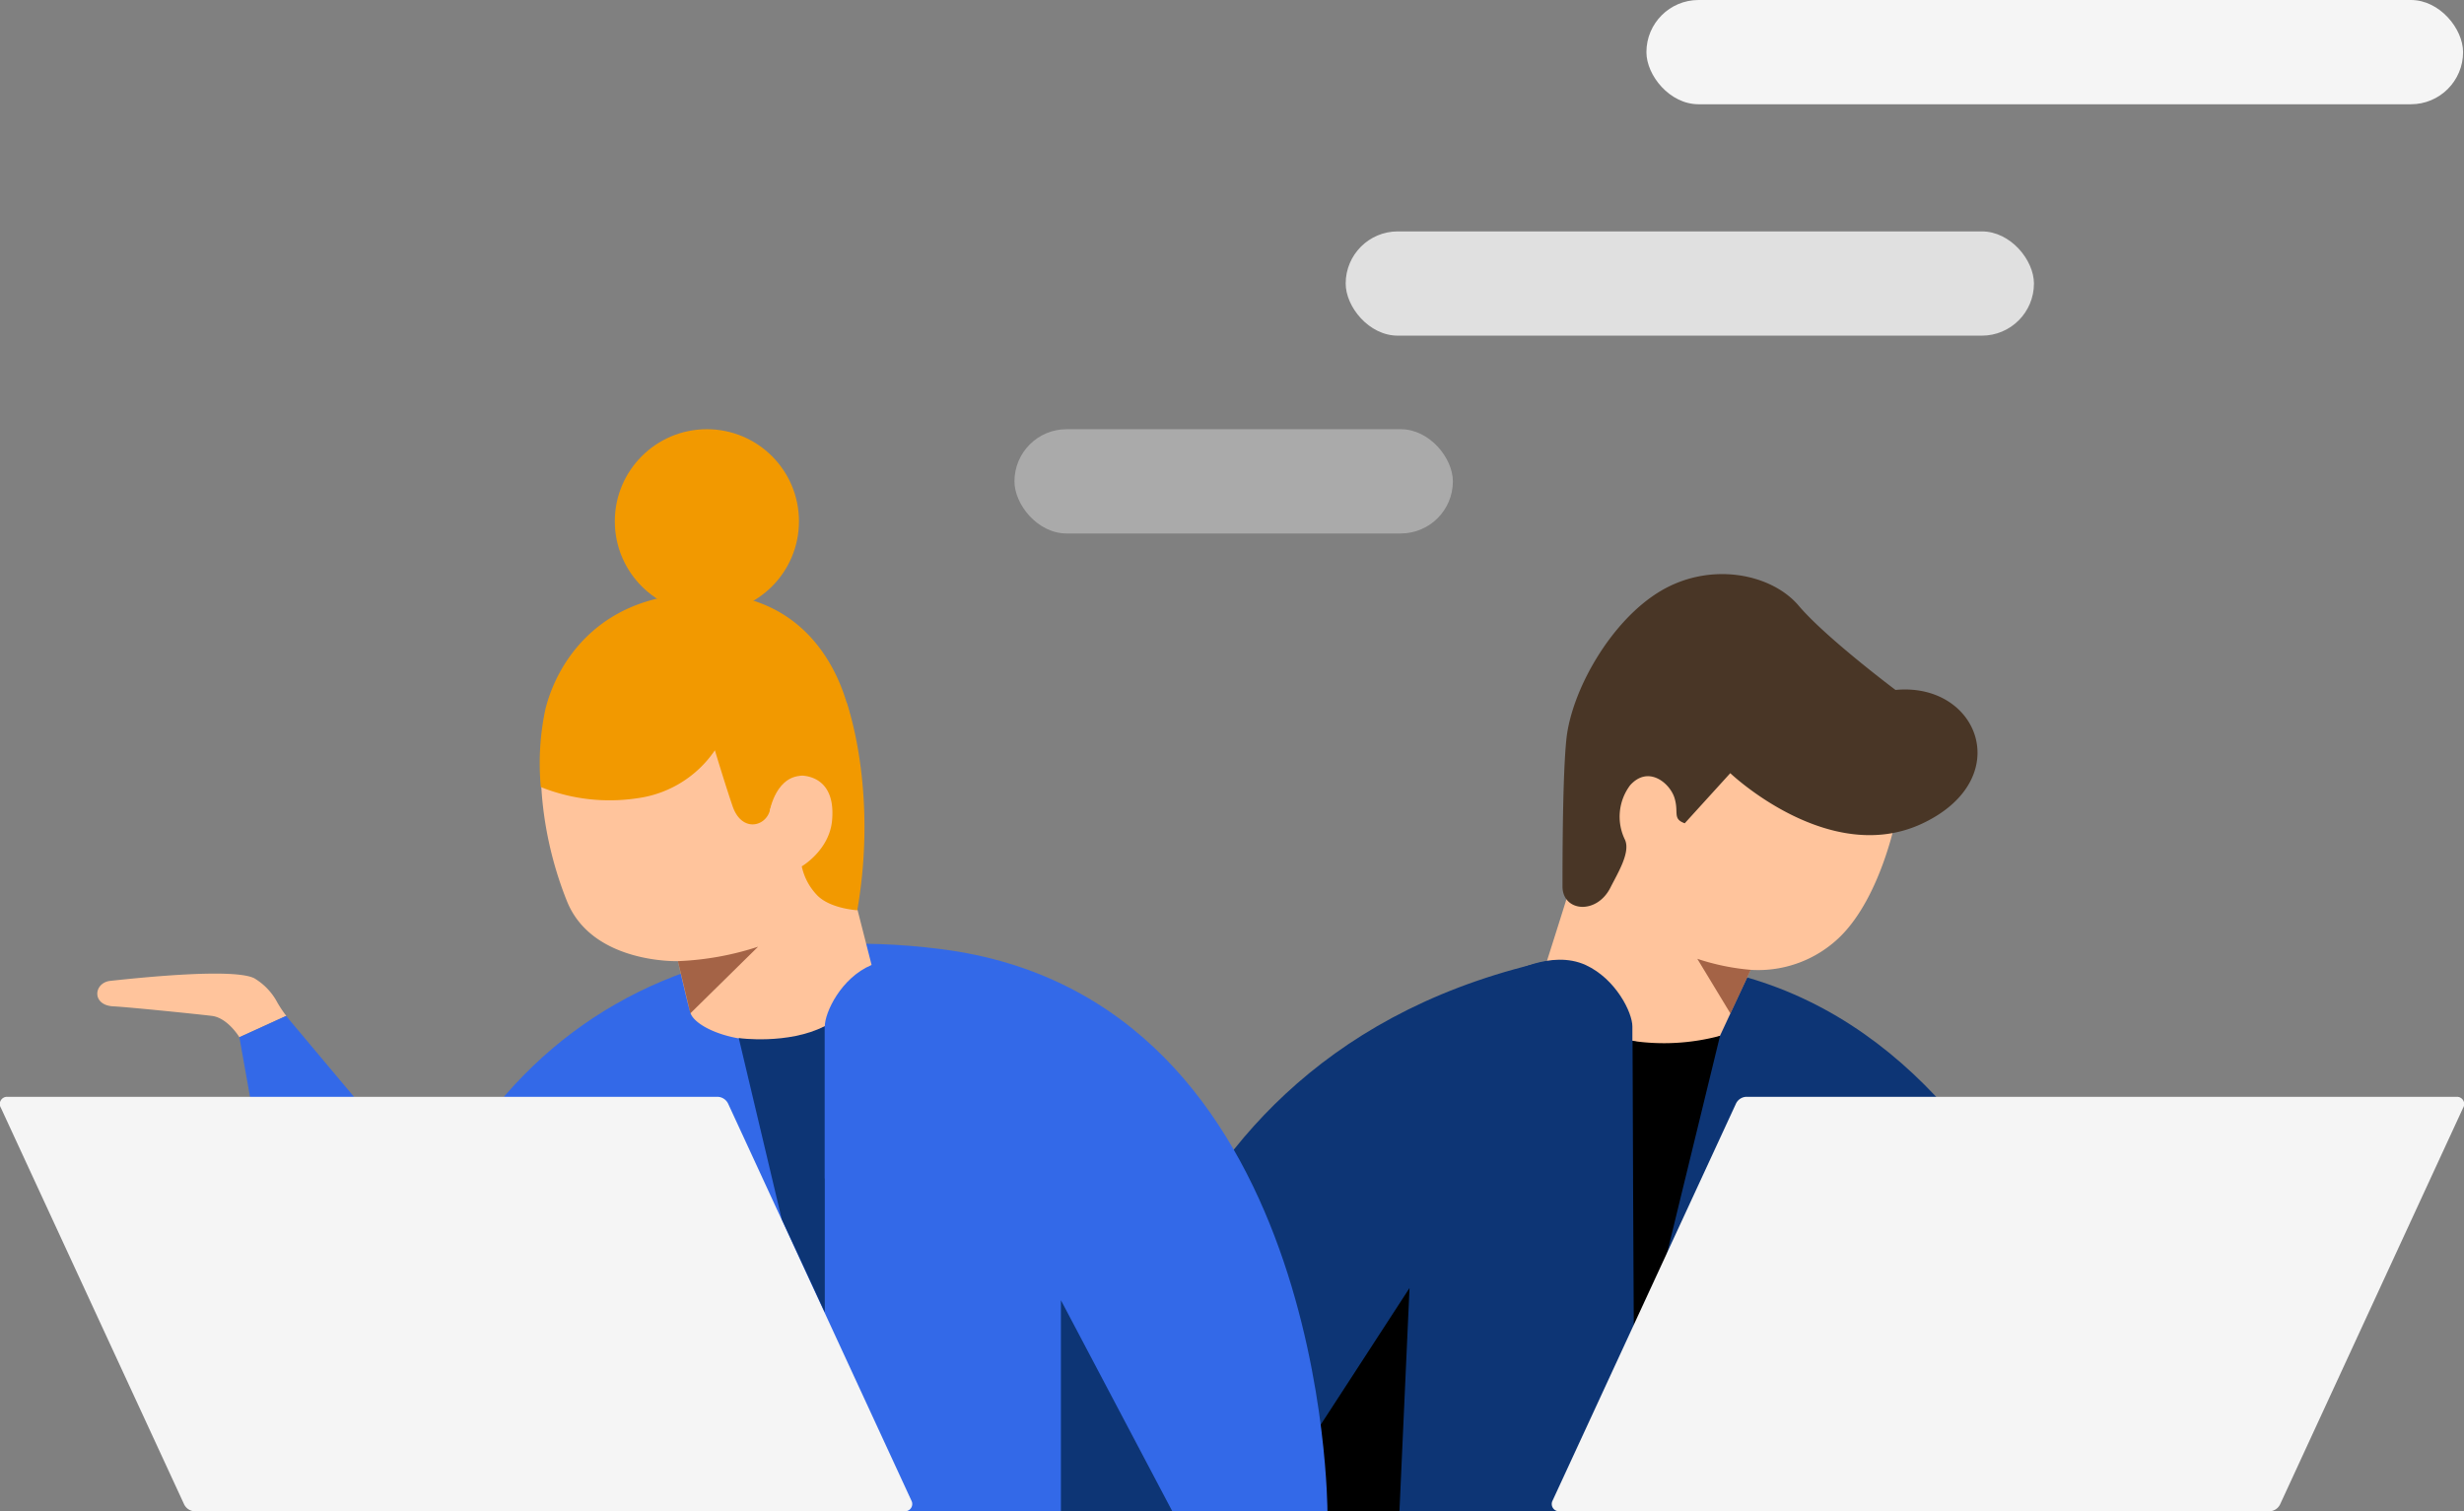
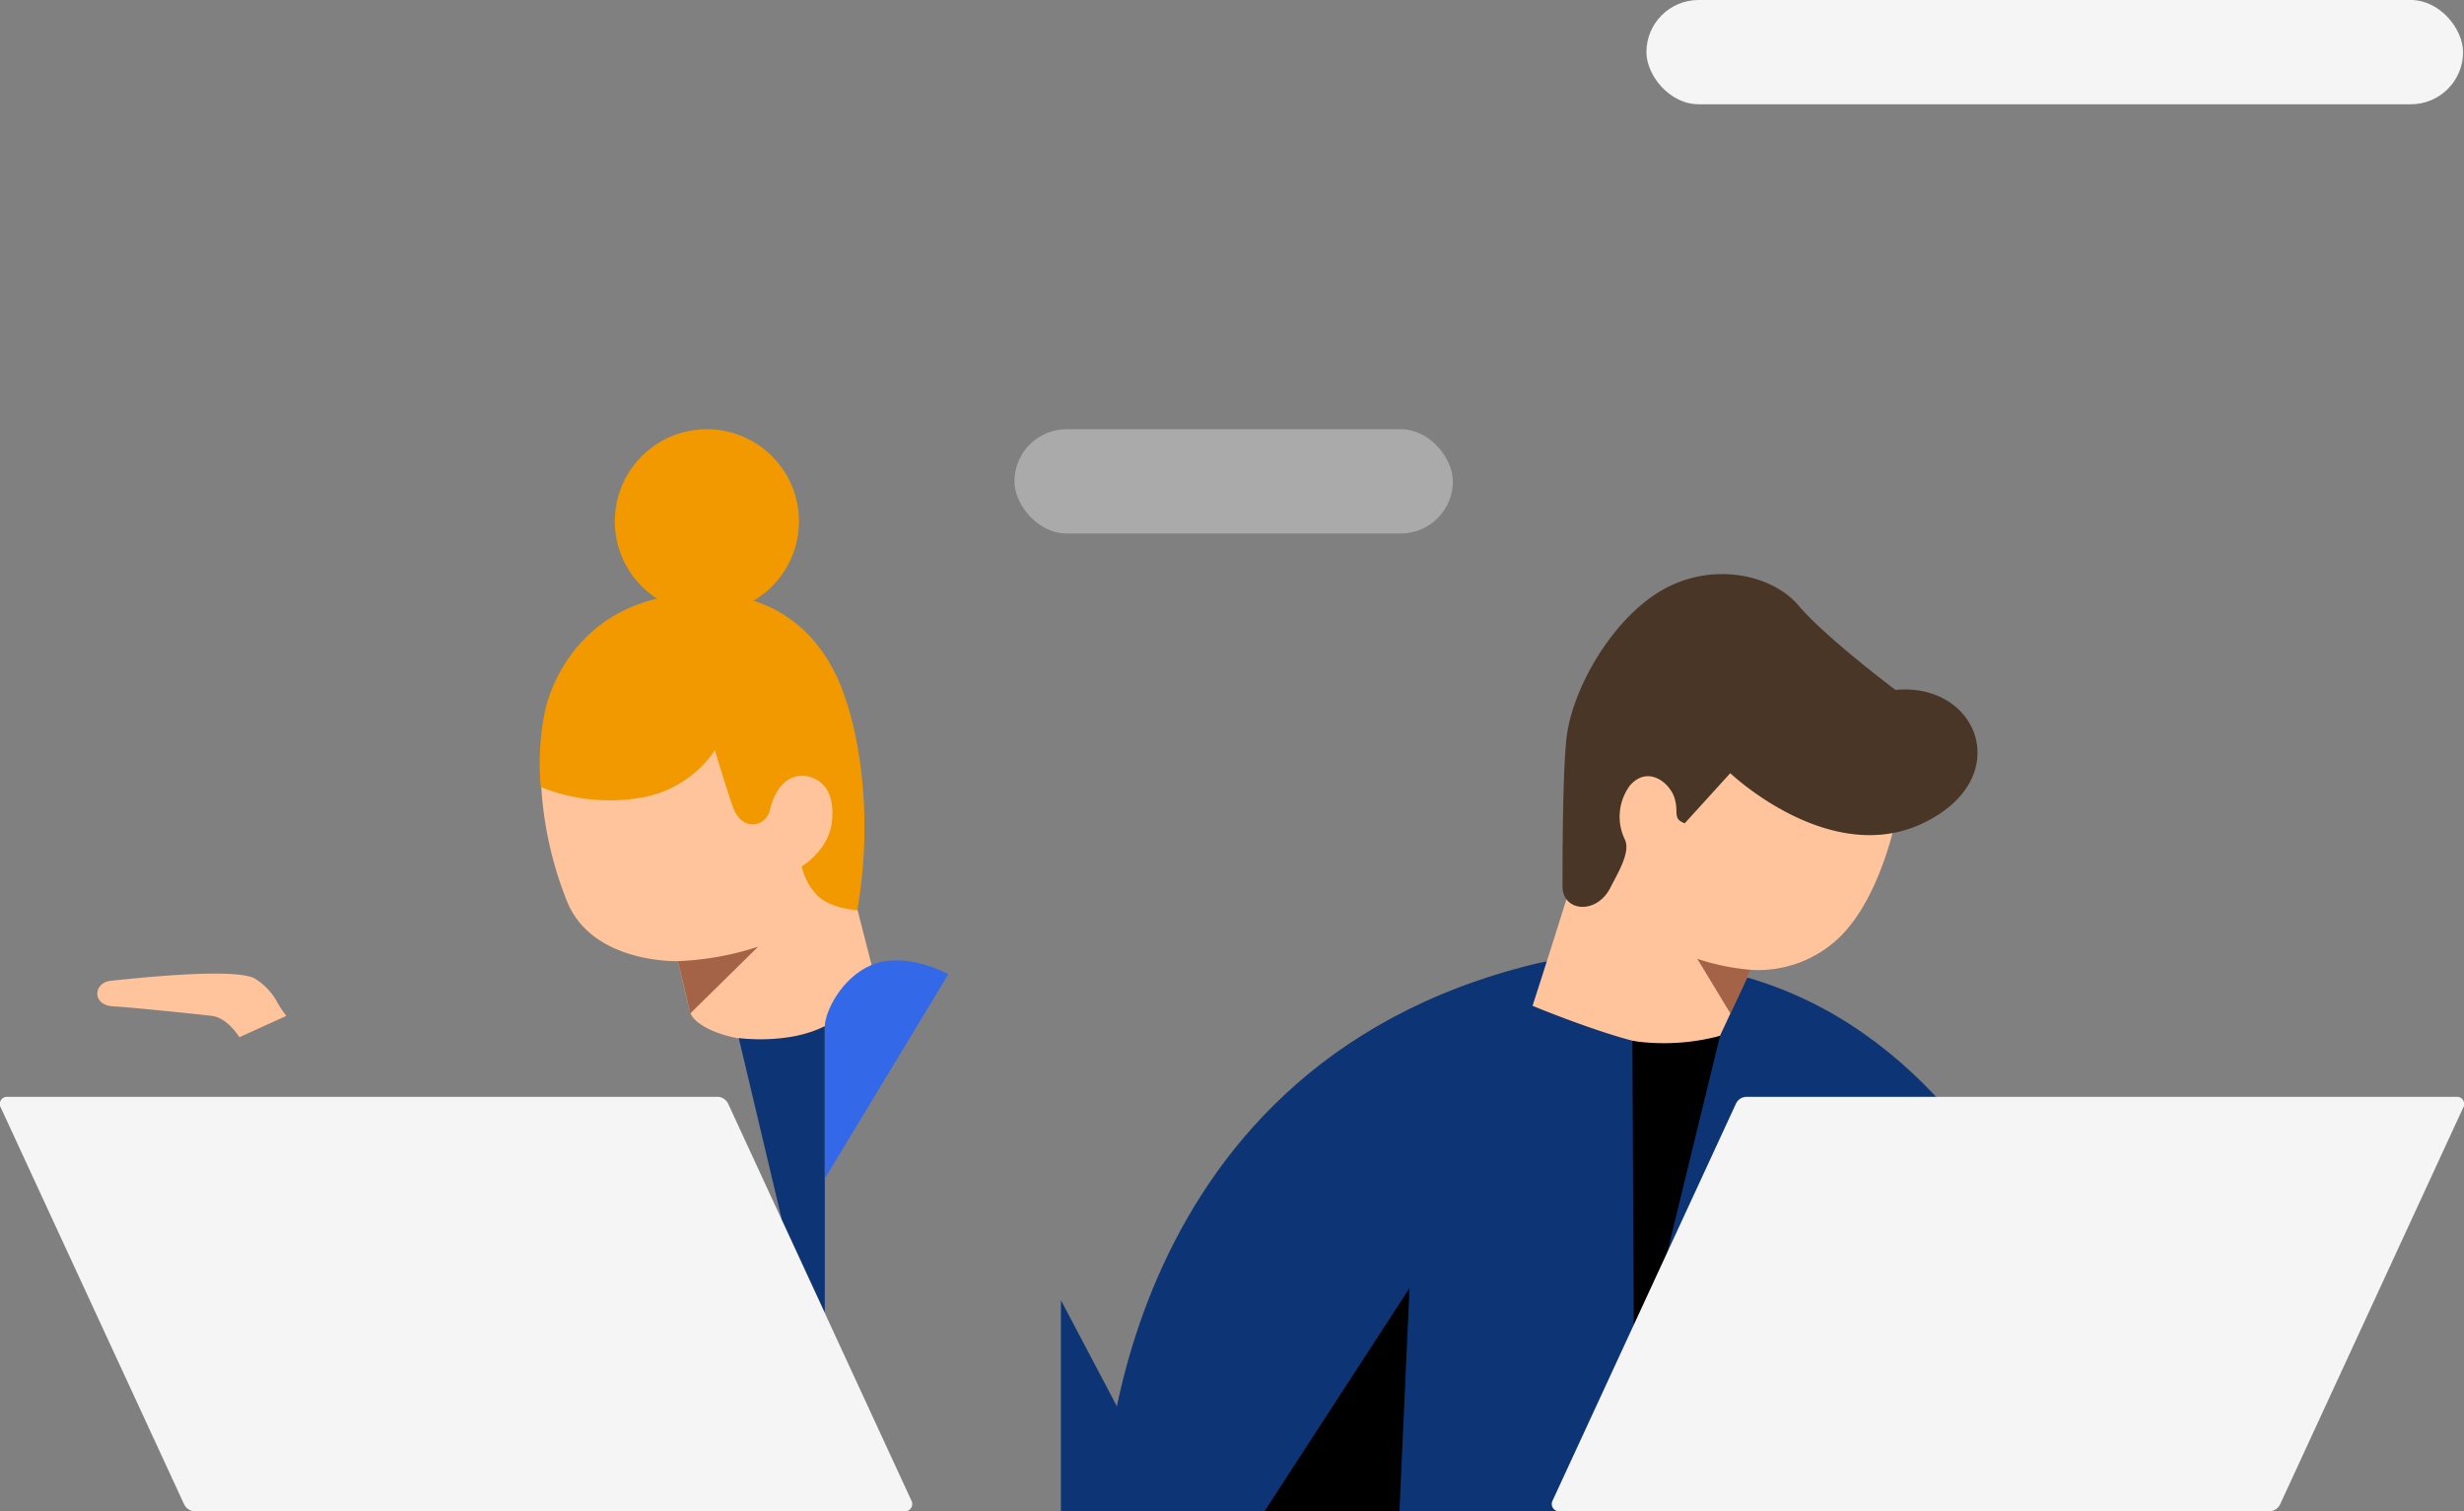
<svg xmlns="http://www.w3.org/2000/svg" id="Layer_1" data-name="Layer 1" viewBox="0 0 317.65 194.84">
  <rect x="0" y="0" width="317.65" height="194.84" fill="#808080" stroke="none" />
  <defs>
    <style>.cls-1{fill:#0d3575;}.cls-2{fill:#ffc49c;}.cls-3{fill:#493626;}.cls-4{fill:#3369e8;}.cls-5{fill:#f29900;}.cls-6{fill:#f5f5f5;}.cls-7{fill:#68230e;opacity:0.6;}.cls-8{fill:#aaa;}.cls-9{fill:#e0e0e0;}</style>
  </defs>
  <title>BRE001-Support-Help-Center-Icon_5-0C_230519</title>
  <path class="cls-1" d="M142.31,195s0-57,55.51-70.55c4.68-1.14,6.71-.17,11.14-.28,54-1.36,65.47,70.81,65.47,70.81Z" transform="translate(0 -0.18)" />
  <path class="cls-2" d="M225.7,125.2a15.08,15.08,0,0,0,11.6-4.35c5.13-5.12,7.06-14.88,7.06-14.88S243.3,93.5,234.6,87.31s-24.37-.58-26.78,8.89-10.25,33.64-10.25,33.64,12.37,5.13,17,5.22a14.71,14.71,0,0,0,7.16-1.35Z" transform="translate(0 -0.18)" />
  <path class="cls-3" d="M217.19,106.31l5.87-6.46s12.78,12.18,24.82,6.46,7.2-18.21-3.52-17.19c0,0-9-6.75-12.48-10.86s-11.31-5.73-17.77-1.91-11.58,12.92-12.19,19.24c-.45,4.54-.49,14-.49,18.85,0,3.27,4.39,3.71,6.18.16.95-1.88,2.62-4.56,1.87-6.18a6.75,6.75,0,0,1,.66-7c2.35-2.64,5.14-.29,5.73,1.62S215.57,105.72,217.19,106.31Z" transform="translate(0 -0.18)" />
  <polygon points="181.71 166.04 180.41 194.84 163.01 194.82 181.71 166.04" />
  <path d="M210.44,134.36l.22,44.81,11.08-45.46A28,28,0,0,1,210.44,134.36Z" transform="translate(0 -0.18)" />
-   <path class="cls-4" d="M171.13,195s0-66.14-49.81-72.47c-43.07-5.47-72.62,21.56-74,72.49Z" transform="translate(0 -0.18)" />
  <path class="cls-2" d="M87.39,124.08s-11,.36-14.28-7.68C69.07,106.38,69,96,71,90.23s19-12.73,28.6-2.92,8.49,20.54,8.49,20.54l4.58,17.93a14.6,14.6,0,0,1-11.13,8.31c-6.59,1-11.87-1.47-12.51-3.28C88.83,130.34,87.39,124.08,87.39,124.08Z" transform="translate(0 -0.18)" />
  <path class="cls-5" d="M69.72,101.64a23.86,23.86,0,0,0,12.44,1.44,14.39,14.39,0,0,0,10-6.18s1.34,4.46,2.28,7.2c1.16,3.39,4.23,2.69,4.81.56,1.55-5.74,11.32-5.73,10.58-10.84s-4.74-16.92-18.7-17.13-19.42,9.11-20.84,15A33.54,33.54,0,0,0,69.72,101.64Z" transform="translate(0 -0.18)" />
  <circle class="cls-5" cx="91.13" cy="67.2" r="11.87" />
  <path class="cls-2" d="M30.86,133.89s-1.5-2.5-3.54-2.75S16.48,130,14.65,129.91c-2.86-.12-2.59-3-.49-3.28,4.67-.51,16-1.63,18.61-.35a8,8,0,0,1,3,3.16,15.27,15.27,0,0,0,1.14,1.7Z" transform="translate(0 -0.18)" />
-   <polygon class="cls-4" points="36.88 130.96 87.67 191.49 41.17 191.49 30.86 133.71 36.88 130.96" />
  <path class="cls-6" d="M116.68,195H25.09a1.58,1.58,0,0,1-1.36-.91L.12,143a.93.93,0,0,1,.81-1.43h91.6a1.56,1.56,0,0,1,1.35.91l23.61,51.13A.94.94,0,0,1,116.68,195Z" transform="translate(0 -0.18)" />
  <path class="cls-6" d="M201,195h91.6a1.58,1.58,0,0,0,1.35-.91L317.53,143a.93.93,0,0,0-.81-1.43H225.13a1.54,1.54,0,0,0-1.35.91l-23.62,51.13A.94.94,0,0,0,201,195Z" transform="translate(0 -0.18)" />
  <path class="cls-1" d="M95.24,134s6.35.88,11.09-1.54v36.89l-5.55-12Z" transform="translate(0 -0.18)" />
  <polygon class="cls-1" points="136.77 167.61 136.77 194.82 151.13 194.82 136.77 167.61" />
  <path class="cls-4" d="M106.33,152.11V132.5c0-1.81,2.1-6.26,6-7.91,4.5-1.89,9.92,1.19,9.92,1.19Z" transform="translate(0 -0.18)" />
-   <path class="cls-1" d="M210.44,152.11V132.5c0-1.81-2.15-6.13-6-7.91-4.52-2.08-9.92,1.19-9.92,1.19Z" transform="translate(0 -0.18)" />
+   <path class="cls-1" d="M210.44,152.11c0-1.81-2.15-6.13-6-7.91-4.52-2.08-9.92,1.19-9.92,1.19Z" transform="translate(0 -0.18)" />
  <path class="cls-7" d="M87.39,124.08a37.87,37.87,0,0,0,10.34-1.86L89,130.81Z" transform="translate(0 -0.18)" />
  <path class="cls-7" d="M225.7,125.2a29.66,29.66,0,0,1-6.89-1.42l4.27,7.05Z" transform="translate(0 -0.18)" />
  <rect class="cls-6" x="212.25" width="105.28" height="13.44" rx="6.72" />
  <rect class="cls-8" x="130.78" y="55.33" width="56.52" height="13.44" rx="6.72" />
-   <rect class="cls-9" x="173.48" y="29.83" width="88.73" height="13.44" rx="6.72" />
  <path class="cls-2" d="M99.25,104.66s.82-4.74,4.52-4.47,5.21,4.81,1.79,9S99.25,104.66,99.25,104.66Z" transform="translate(0 -0.18)" />
  <path class="cls-5" d="M109.12,90.67s4.11,11.16,1.4,26.85c0,0-3.59-.2-5.24-2a7.68,7.68,0,0,1-1.92-3.66s3.57-2.07,3.91-5.94c.55-6.16-4.27-5.76-4.27-5.76Z" transform="translate(0 -0.18)" />
</svg>